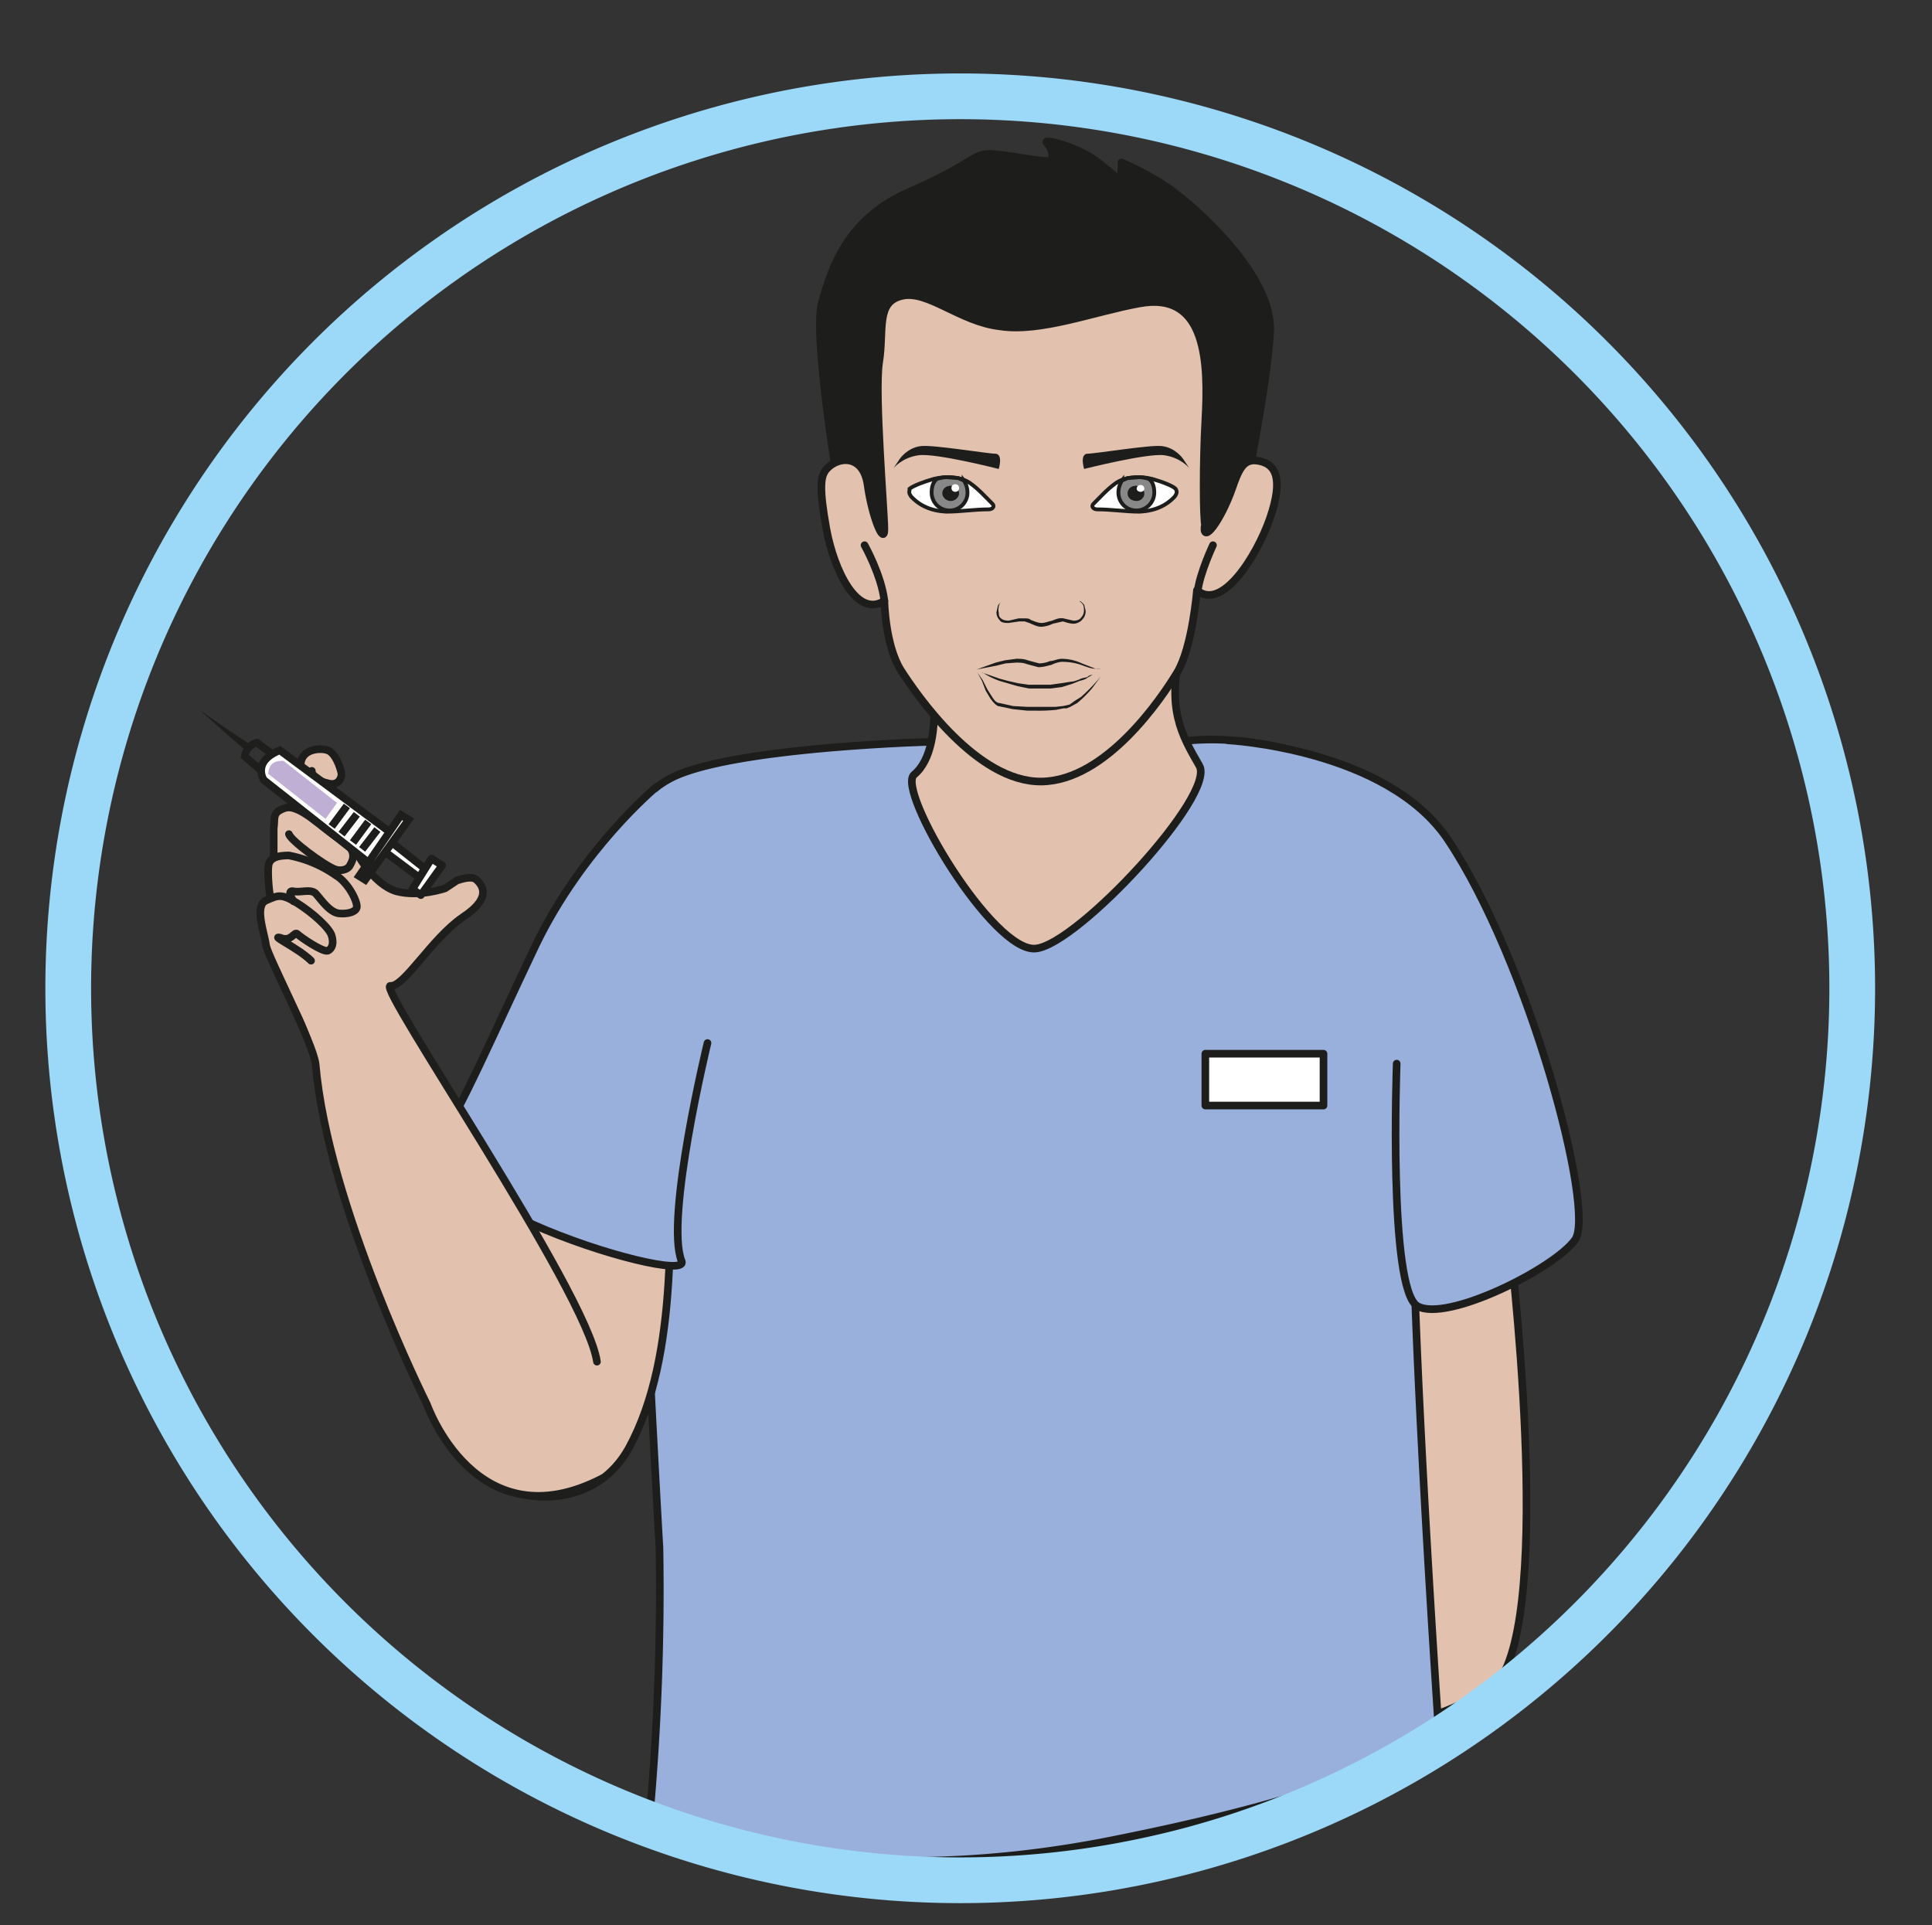
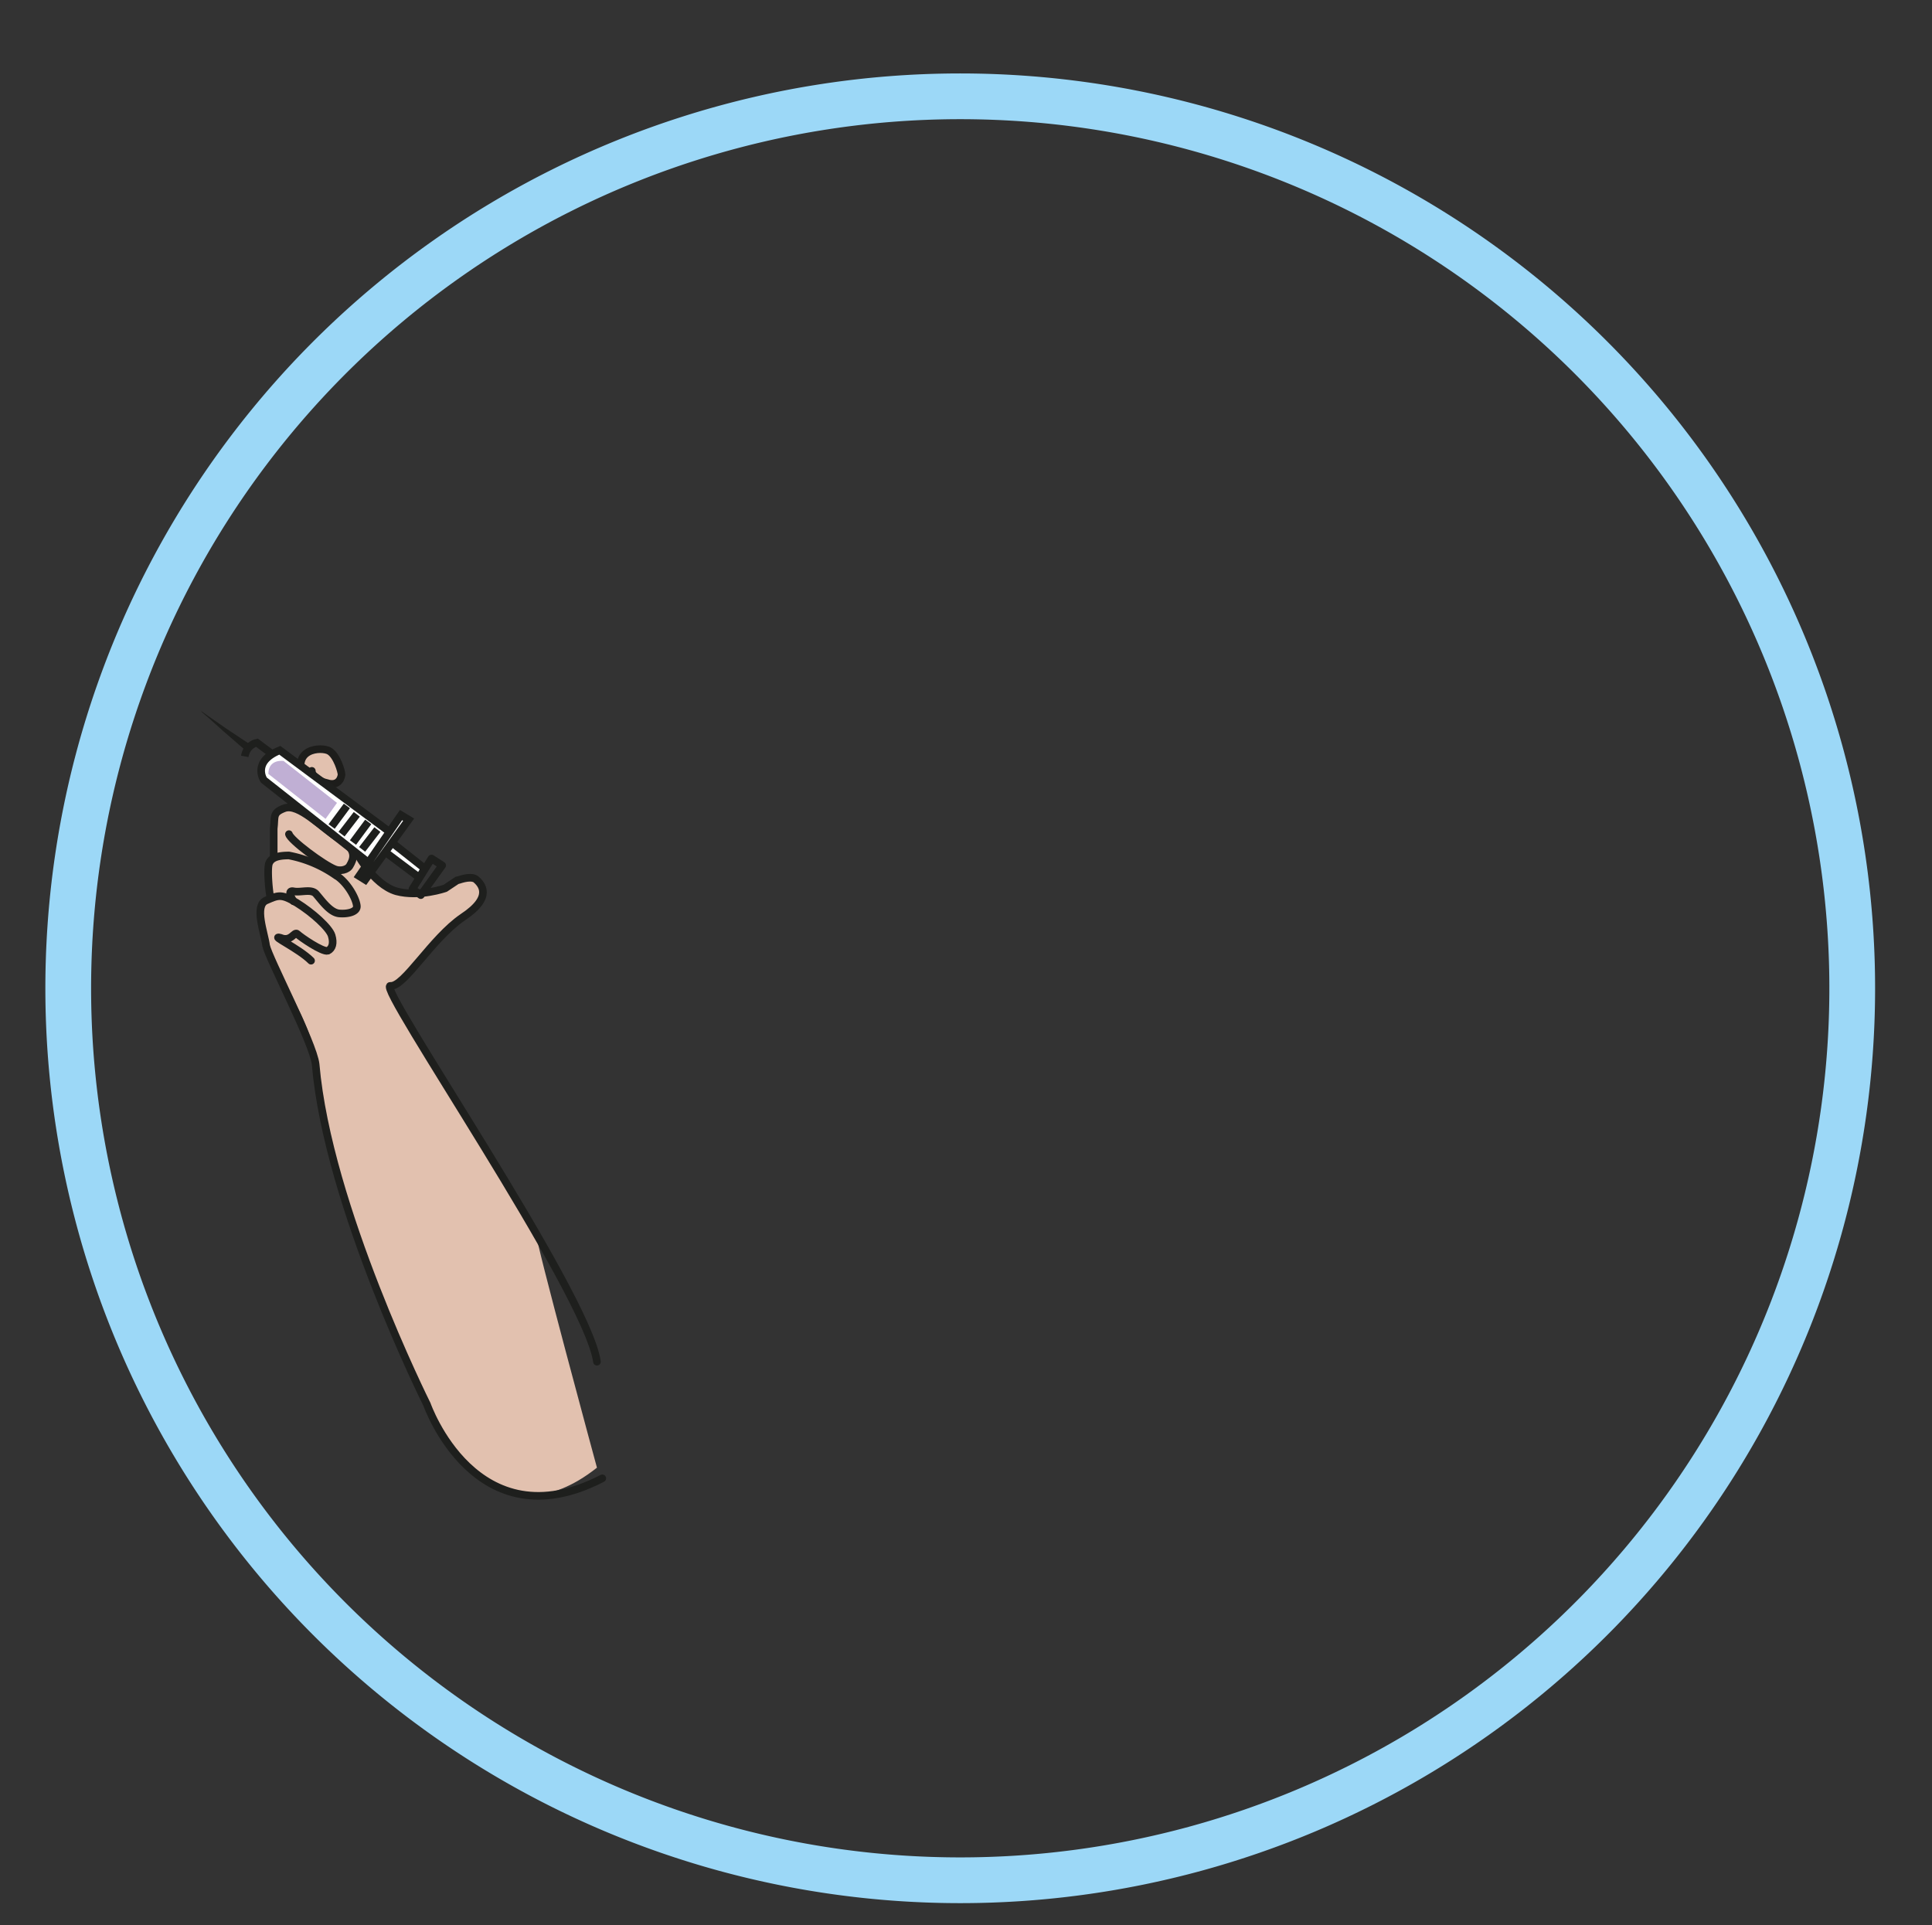
<svg xmlns="http://www.w3.org/2000/svg" viewBox="0 0 337.8 336.6">
  <rect x="0" y="0" width="337.8" height="336.6" fill="#333333" stroke="none" />
  <defs>
    <clipPath id="a">
-       <path d="M0 252.4h253.3V0H0z" />
-     </clipPath>
+       </clipPath>
    <clipPath id="b">
      <path d="M0 252.4h253.3V0H0z" />
    </clipPath>
    <clipPath id="c">
      <path d="M0 252.4h253.3V0H0z" />
    </clipPath>
  </defs>
  <g clip-path="url(#a)" transform="matrix(1.333 0 0 -1.333 0 336.6)">
    <path d="M197.5 94.3s6-46.3.2-60.3c-2.3-5.6-16.6-8.4-16.6-8.4l-7.5 55.3" fill="#e2c1af" stroke="#1d1d1b" stroke-linecap="round" stroke-linejoin="round" stroke-miterlimit="10" />
    <path d="M168.7 154.3c-9.6 2.3-15.8.6-15.8.6s-17-1.4-31 .3c0 0-26.3-.7-34-4.8-8-4.3-4.7-11.7-4.6-30.6 0-12.2 2.9-65.5 3.2-70.3a332 332 0 00-1.2-34.2c-.7-1.7 24-11.7 61.4-4 37.4 7.5 42 14.3 42 14.3s-5 73.2-2.9 80.8" fill="#9ab0dc" stroke="#1d1d1b" stroke-linecap="round" stroke-linejoin="round" stroke-miterlimit="10" />
    <path d="M121.6 167.8s3-13-1.7-16.9c-2.4-2 10.4-23.5 16-22.8 5.5.6 23.7 20.2 21.4 24-2.3 4-4.4 7.5-2.3 15.7" fill="#e2c1af" fill-rule="evenodd" stroke="#1d1d1b" stroke-linecap="round" stroke-linejoin="round" stroke-miterlimit="10" />
    <path d="M163.2 187.3s3 14.4 3.4 21.7c.4 7.4-9.9 16.4-13 18.6-2.7 2-6.5 3.6-6.5 3.6s.1-1.7-.4-2.3c0 0-.2.4-2.8 2.4-2.6 2-7.2 3.1-6.6 2.5.6-.6 1-2 .5-2.3-.6-.4-4.7.6-7.5.8-2.8.2-2.2-1.1-10.9-4.9-8.2-3.5-10.3-9.9-11.6-14.6-1.3-4.7 2.7-27.5 2.7-27.4 0 0 26-37.3 52.7 2" fill="#1d1d1b" />
    <path d="M163.2 187.3s3 14.4 3.4 21.7c.4 7.4-9.9 16.4-13 18.6-2.7 2-6.5 3.6-6.5 3.6s.1-1.7-.4-2.3c0 0-.2.4-2.8 2.4-2.6 2-7.2 3.1-6.6 2.5.6-.6 1-2 .5-2.3-.6-.4-4.7.6-7.5.8-2.8.2-2.2-1.1-10.9-4.9-8.2-3.5-10.3-9.9-11.6-14.6-1.3-4.7 2.7-27.5 2.7-27.4 0 0 26-37.3 52.7 2z" fill="none" stroke="#1d1d1b" stroke-linecap="round" stroke-linejoin="round" stroke-miterlimit="10" />
    <path d="M158 183.4c-.2-2.2 2.1.8 3.6 5 .8 2.3 1.4 3.9 3.2 3.7 2.5-.3 3.6-2.2 1.8-7.5-1.8-5.2-6.4-12.3-9.6-9.5 0 0-.6-7.5-2.6-10.8-2-3.3-9.3-14.2-17.8-14.3s-16.4 11.4-18.5 14.7c-2 3.3-2.1 9-2.1 9-3.6-2.3-6.6 4-7.6 9.4-1 5.5-.7 6.8-.2 7.6 1.3 1.9 5 2.5 5.6-1.8.6-4.3 2.2-8 2.2-5.8 0 2.3-1.3 17.7-.7 21.8.7 4.2-.5 8 3 8.8 3.4.8 7.6-3.4 12.9-4 5.3-.8 12.2 1.9 18.2 3 9 1.7 9.1-8 8.7-15.3-.3-5.3-.3-13.1 0-14" fill="#e2c1af" />
    <path d="M158 183.4c-.2-2.2 2.1.8 3.6 5 .8 2.3 1.4 3.9 3.2 3.7 2.5-.3 3.6-2.2 1.8-7.5-1.8-5.2-6.4-12.3-9.6-9.5 0 0-.6-7.5-2.6-10.8-2-3.3-9.3-14.2-17.8-14.3s-16.4 11.4-18.5 14.7c-2 3.3-2.1 9-2.1 9-3.6-2.3-6.6 4-7.6 9.4-1 5.5-.7 6.8-.2 7.6 1.3 1.9 5 2.5 5.6-1.8.6-4.3 2.2-8 2.2-5.8 0 2.3-1.3 17.7-.7 21.8.7 4.2-.5 8 3 8.8 3.4.8 7.6-3.4 12.9-4 5.3-.8 12.2 1.9 18.2 3 9 1.7 9.1-8 8.7-15.3-.3-5.3-.3-13.1 0-14z" fill="none" stroke="#1d1d1b" stroke-linecap="round" stroke-linejoin="round" stroke-miterlimit="10" />
    <path d="M113.4 181s2.2-3.9 2.6-7.3M159.1 181s-1.7-3.6-2-6" fill="none" stroke="#1d1d1b" stroke-linecap="round" stroke-miterlimit="10" />
    <path d="M127.3 189.1c1-.7 2-1.8 2.9-2.7.3-.3 0-.7-.5-.7-1.9 0-3.7-.3-5.6-.3-2 .1-3.5.8-4.6 2-.2.3-.3.5-.2.8v.2c.5.4 1.8.9 3.2 1.3 1.6.4 3.6.3 4.8-.6" fill="#fff" stroke="#1d1d1b" stroke-miterlimit="10" stroke-width=".5" />
    <path d="M126.4 189.5c.3-.4.5-1 .5-1.6a2.3 2.3 0 00-4.7 0c0 .8.2 1.4.7 1.8 0 0 1 .3 1.5.2l1.3-.1.7-.3" fill="#888" fill-rule="evenodd" />
    <path d="M126.4 189.5c.3-.4.5-1 .5-1.6a2.3 2.3 0 00-4.7 0c0 .8.2 1.4.7 1.8 0 0 1 .3 1.5.2l1.3-.1.7-.3z" fill="none" stroke="#1d1d1b" stroke-miterlimit="10" stroke-width=".5" />
    <path d="M125.8 187.8c0-.5-.5-1-1.1-1-.6 0-1.1.5-1.1 1 0 .6.5 1 1.1 1 .6 0 1.1-.4 1.1-1" fill="#1d1d1b" fill-rule="evenodd" />
    <path d="M125.8 188.5c0-.3-.2-.5-.5-.5s-.5.2-.5.5.2.5.5.5.5-.2.5-.5" fill="#fff" />
    <path d="M146.3 189.1c-1-.7-2-1.8-2.9-2.7-.3-.3 0-.7.5-.7 1.9 0 3.7-.3 5.6-.3 2 .1 3.5.8 4.6 2 .2.3.3.5.2.8l-.1.2c-.4.4-1.7.9-3.1 1.3-1.6.4-3.6.3-4.8-.6" fill="#fff" stroke="#1d1d1b" stroke-miterlimit="10" stroke-width=".5" />
    <path d="M147.2 189.5c-.3-.4-.5-1-.5-1.6a2.3 2.3 0 114.7 0c0 .8-.2 1.4-.7 1.8 0 0-1 .3-1.5.2l-1.3-.1-.7-.3" fill="#888" fill-rule="evenodd" />
-     <path d="M147.2 189.5c-.3-.4-.5-1-.5-1.6a2.3 2.3 0 114.7 0c0 .8-.2 1.4-.7 1.8 0 0-1 .3-1.5.2l-1.3-.1-.7-.3z" fill="none" stroke="#1d1d1b" stroke-miterlimit="10" stroke-width=".5" />
    <path d="M150.1 187.8c0-.6-.5-1-1-1-.7 0-1.2.4-1.2 1s.5 1 1.1 1c.6 0 1.1-.5 1.1-1" fill="#1d1d1b" fill-rule="evenodd" />
    <path d="M150.1 188.4c0-.2-.2-.4-.5-.4s-.5.2-.5.4c0 .3.2.5.5.5s.5-.2.5-.5" fill="#fff" />
    <path d="M131.3 173.6l-.1-.1-.2-.5c0-.2-.1-.5 0-.8 0-.2 0-.6.3-.8.2-.2.6-.3 1-.3l1.3.3h.8c.3 0 .6 0 .8-.2.5-.2 1-.4 1.4-.4.5 0 .9.2 1.4.3.5.2 1 .4 1.5.3l1.3-.3c.4 0 .8.1 1 .4.5.5.4 1.2.3 1.6-.2.4-.5.5-.5.6l.2-.1.4-.4.2-.8c0-.4-.1-.8-.4-1.1-.2-.3-.7-.6-1.2-.6s-1 .2-1.4.3l-1.3-.3a4 4 0 00-1.5-.4c-.6 0-1.1.3-1.6.5l-.6.2h-.2-.5l-1.4-.2c-.4 0-1 0-1.2.4-.3.3-.4.7-.4 1l.2.9.4.5M128.2 164.3l.7-1 .6-1.2.7-1.1c.2-.3.5-.7.9-.7l.9-.2.9-.2 1.8-.1h3.8l.9.1.5.1.4.1.7.5.8.5a23.8 23.8 0 012 2l.6.7-1.1-1.5a14.8 14.8 0 00-2-2l-.9-.5-.5-.2h-.4l-1-.2a22.7 22.7 0 00-2.8-.1h-1l-1.9.2-.9.2-1 .2c-.4.2-.7.6-1 1l-.6 1-.5 1.3-.6 1.1M128.1 164.7l2.5.9 1.2.3 1.5.2c.5 0 1 0 1.5-.2l1.5-.4c.4 0 1 .1 1.4.3.5 0 1 .3 1.6.3a6.4 6.4 0 002.6-.6l1.8-.7a2 2 0 01.7 0h-.8c-.4 0-1 .2-1.8.5a7.6 7.6 0 01-2.5.4c-.4 0-1-.2-1.4-.4-.5-.1-1-.3-1.7-.3l-1.5.4c-.5.2-1 .2-1.4.2l-1.4-.1-1.2-.3-2.6-.5" fill="#1d1d1b" />
    <path d="M118 192.3s1 1.5 2.8 1.7c1.6.2 8.7-1 9.8-1 1-.1.4-2 .4-2s-8.2 2.1-10.5 1.8c-2.2-.3-3.3-1.7-3.3-1.7zM155.2 192.3s-1 1.5-2.8 1.7c-1.5.2-8.7-1-9.8-1-1-.1-.4-2-.4-2s8.3 2.1 10.5 1.8c2.2-.3 3.3-1.7 3.3-1.7z" fill="#1d1d1b" fill-rule="evenodd" />
    <path d="M128.8 164.3l2.3-.8 1.1-.3 1.3-.3 1.4-.2h2.9l1.4.2 1.3.2c.4 0 .8.2 1.1.3.3.2.7.2 1 .3.2.2.5.3.7.3l.6.3-.6-.3-.7-.4c-.2-.2-.6-.3-1-.4l-1-.4-1.3-.4-1.5-.2H135l-1.5.3-2.4.7c-1.4.5-2.2 1.1-2.2 1.1" fill="#1d1d1b" />
    <path d="M74.6 123.5s-8.4-8.8-5-15.2c2.5-5-10.9-47-2.4-51.3 2.2-1.2 11-2.2 15.3 5.6 6.7 12.3 5.3 30.8 5.3 43.6" fill="#e2c1af" stroke="#1d1d1b" stroke-linecap="round" stroke-linejoin="round" stroke-miterlimit="10" />
    <path d="M86 149.2s-9.6-8-15.7-20.6c-6-12.6-10.1-22.2-12.4-25 0 0 4-8.2 12-11.7 9-4 20.3-6.7 19.5-4.8-2.2 5.5 3.4 28.6 3.4 28.6M183.2 113s-1.1-29.5 2.7-31.8c3.8-2.2 18 4.9 20.7 8.7 2.7 3.8-6 36.5-16.7 52.5-8 11.9-28.8 13-28.8 13" fill="#9ab0dc" stroke="#1d1d1b" stroke-linecap="round" stroke-linejoin="round" stroke-miterlimit="10" />
    <path d="M173.6 107.5h-15.5v6.8h15.5z" fill="#fff" stroke="#1d1d1b" stroke-linecap="round" stroke-linejoin="round" stroke-miterlimit="10" />
  </g>
  <g clip-path="url(#b)" transform="matrix(1.333 0 0 -1.333 0 336.6)">
    <path d="M242.9 126.3a117 117 0 10-233.9 0 117 117 0 00233.9 0z" fill="none" stroke="#9cd8f7" stroke-miterlimit="10" stroke-width="6" />
  </g>
  <g clip-path="url(#c)" transform="matrix(1.333 0 0 -1.333 0 336.6)">
    <path d="M78.3 60s-8.2 30.2-8 30.8c0 .7-19.6 32.2-19.2 32.3.4 0 1.3.4 2.2 1.5l4.4 5s2 1.8 3 2.5c.9.6 2.7 2 2.6 2.9 0 .9.1 2-1 2-1 .2-2.2.3-2.6-.3-.4-.5-5.5-1.3-6.4-1.3-2.8.2-5.4 3.5-5.4 3.5s-.3 1.4-1.3 2.1l-6 4.4c-.6.4-2.1 1.8-3.7 1-1.6-1-1.3-2-1-3.6.3-1.4-.1-2-.5-3-.3-.9-.5-2.2-.3-3.4.1-1.3.2-1.2-.4-2-.7-.9-1-1.2-.5-3.4.5-2.1 1.2-3.8 2.6-6.4 2.9-5.2 4.3-8.4 4.3-10.4 0-15 16.8-49.5 16.8-49.5s7.4-15 20.4-4.7" fill="#e2c1af" />
    <path d="M43.5 149.5s1.7.4 1.2 1.8c-.4 1.3-1.3 3.2-2.6 3-1.4-.3-3-.6-2.6-2.1s.8-2.3 1.6-2.8c.8-.6 2.4.1 2.4.1" fill="#e8d0c1" />
    <path d="M78.3 73.9c-1.3 9.2-29 49.4-27.1 49.3 1.8-.2 5.4 6.2 9.5 9 4.1 2.7 2.4 4.4 1.7 5-.8.5-2.4-.2-2.5-.2l-1.5-1s-3.4-1.2-6.4-.4c-3.1.9-5.4 5.3-5.5 5.6M40.8 126.5c-1.6 1.6-5.5 3.4-4 3 1.4-.6 1.8.9 2.2.5.4-.4 3.3-2.4 4-2.2.6.3.8 1 .5 2-.3 1-2.5 3-4.6 4.3-2 1.2-2.4 1-4 .3s-.2-4.3 0-5.9c.3-1.6 6.2-12.8 6.5-15.6C43 94.3 56 68.3 56 68.3S62.4 50 79 58.6" fill="none" stroke="#1e1f1d" stroke-linecap="round" stroke-miterlimit="10" />
    <path d="M38.5 134.3s-1 1.5 0 1.3 2.4.4 3-.4c.7-.8 1.8-2.4 3-2.5 1.1-.1 2.4.2 2.3 1-.1 1-1.3 3.2-2.9 4.1a16 16 0 01-6 2.5c-1.5 0-2.3-.3-2.6-1s0-4 .2-4.6" fill="none" stroke="#1e1f1d" stroke-linecap="round" stroke-miterlimit="10" />
    <path d="M37.9 143.1c.2-.8 4.5-4 6-4.6.7-.3 1.7-.1 2 .5.4.7 1.1 2-1.3 3.4-2.4 1.5-5.4 4.8-7.3 4.1-1.6-.6-1.2-1.1-1.4-2.7v-3.6" fill="none" stroke="#1e1f1d" stroke-linecap="round" stroke-miterlimit="10" />
    <path d="M40 150c-2.1 4.4 2.2 4.6 3.2 4 1-.6 1.6-2.7 1.6-3.1-.1-.8-.7-1.5-1.9-1.1-1 .2-2 .9-2 1.6" fill="#e2c1af" stroke="#1d1d1b" stroke-linecap="round" stroke-linejoin="round" stroke-miterlimit="10" />
    <path d="M48.3 139.4l-13.7 10.8s-1.6 2.4 2.1 3.9l14.4-10.7" fill="#fff" stroke="#1e1f1d" stroke-miterlimit="10" />
-     <path d="M35.7 153.6l-2 1.5s-1.3-.2-1.6-1.8l2.1-1.8" fill="none" stroke="#1e1f1d" stroke-miterlimit="10" />
+     <path d="M35.7 153.6l-2 1.5s-1.3-.2-1.6-1.8" fill="none" stroke="#1e1f1d" stroke-miterlimit="10" />
    <path d="M32.3 154l-3 2.6-2 1.8-.7.6-.3.3.3-.2.7-.5 2.3-1.6 3.3-2.2z" fill="#1e1f1d" />
    <path d="M51.4 142l4.3-3.4-.7-1.2-4.4 3.3" fill="#fff" stroke="#1e1f1d" stroke-miterlimit="10" />
-     <path d="M58 139l-1.4.9-2.5-4 1.1-.8z" fill="#fff" />
    <path d="M58 139l-1.4.9-2.5-4 1.1-.8z" fill="none" stroke="#1e1f1d" stroke-linejoin="round" stroke-miterlimit="10" />
    <path d="M44.2 147.2l-7 5.5s-2 .3-2-1.7l7.5-5.9z" fill="#c0afd4" />
    <path d="M45.5 146.8l-2-2.7M46.8 145.7l-2-2.6M48.3 144.7l-2-2.7M49.5 143.7l-2-2.6" fill="none" stroke="#1e1f1d" stroke-miterlimit="10" />
    <path d="M53.6 145l-1 .6-5.5-8 .8-.5z" fill="#fff" />
    <path d="M53.6 145l-1 .6-5.5-8 .8-.5z" fill="none" stroke="#1e1f1d" stroke-miterlimit="10" />
  </g>
</svg>